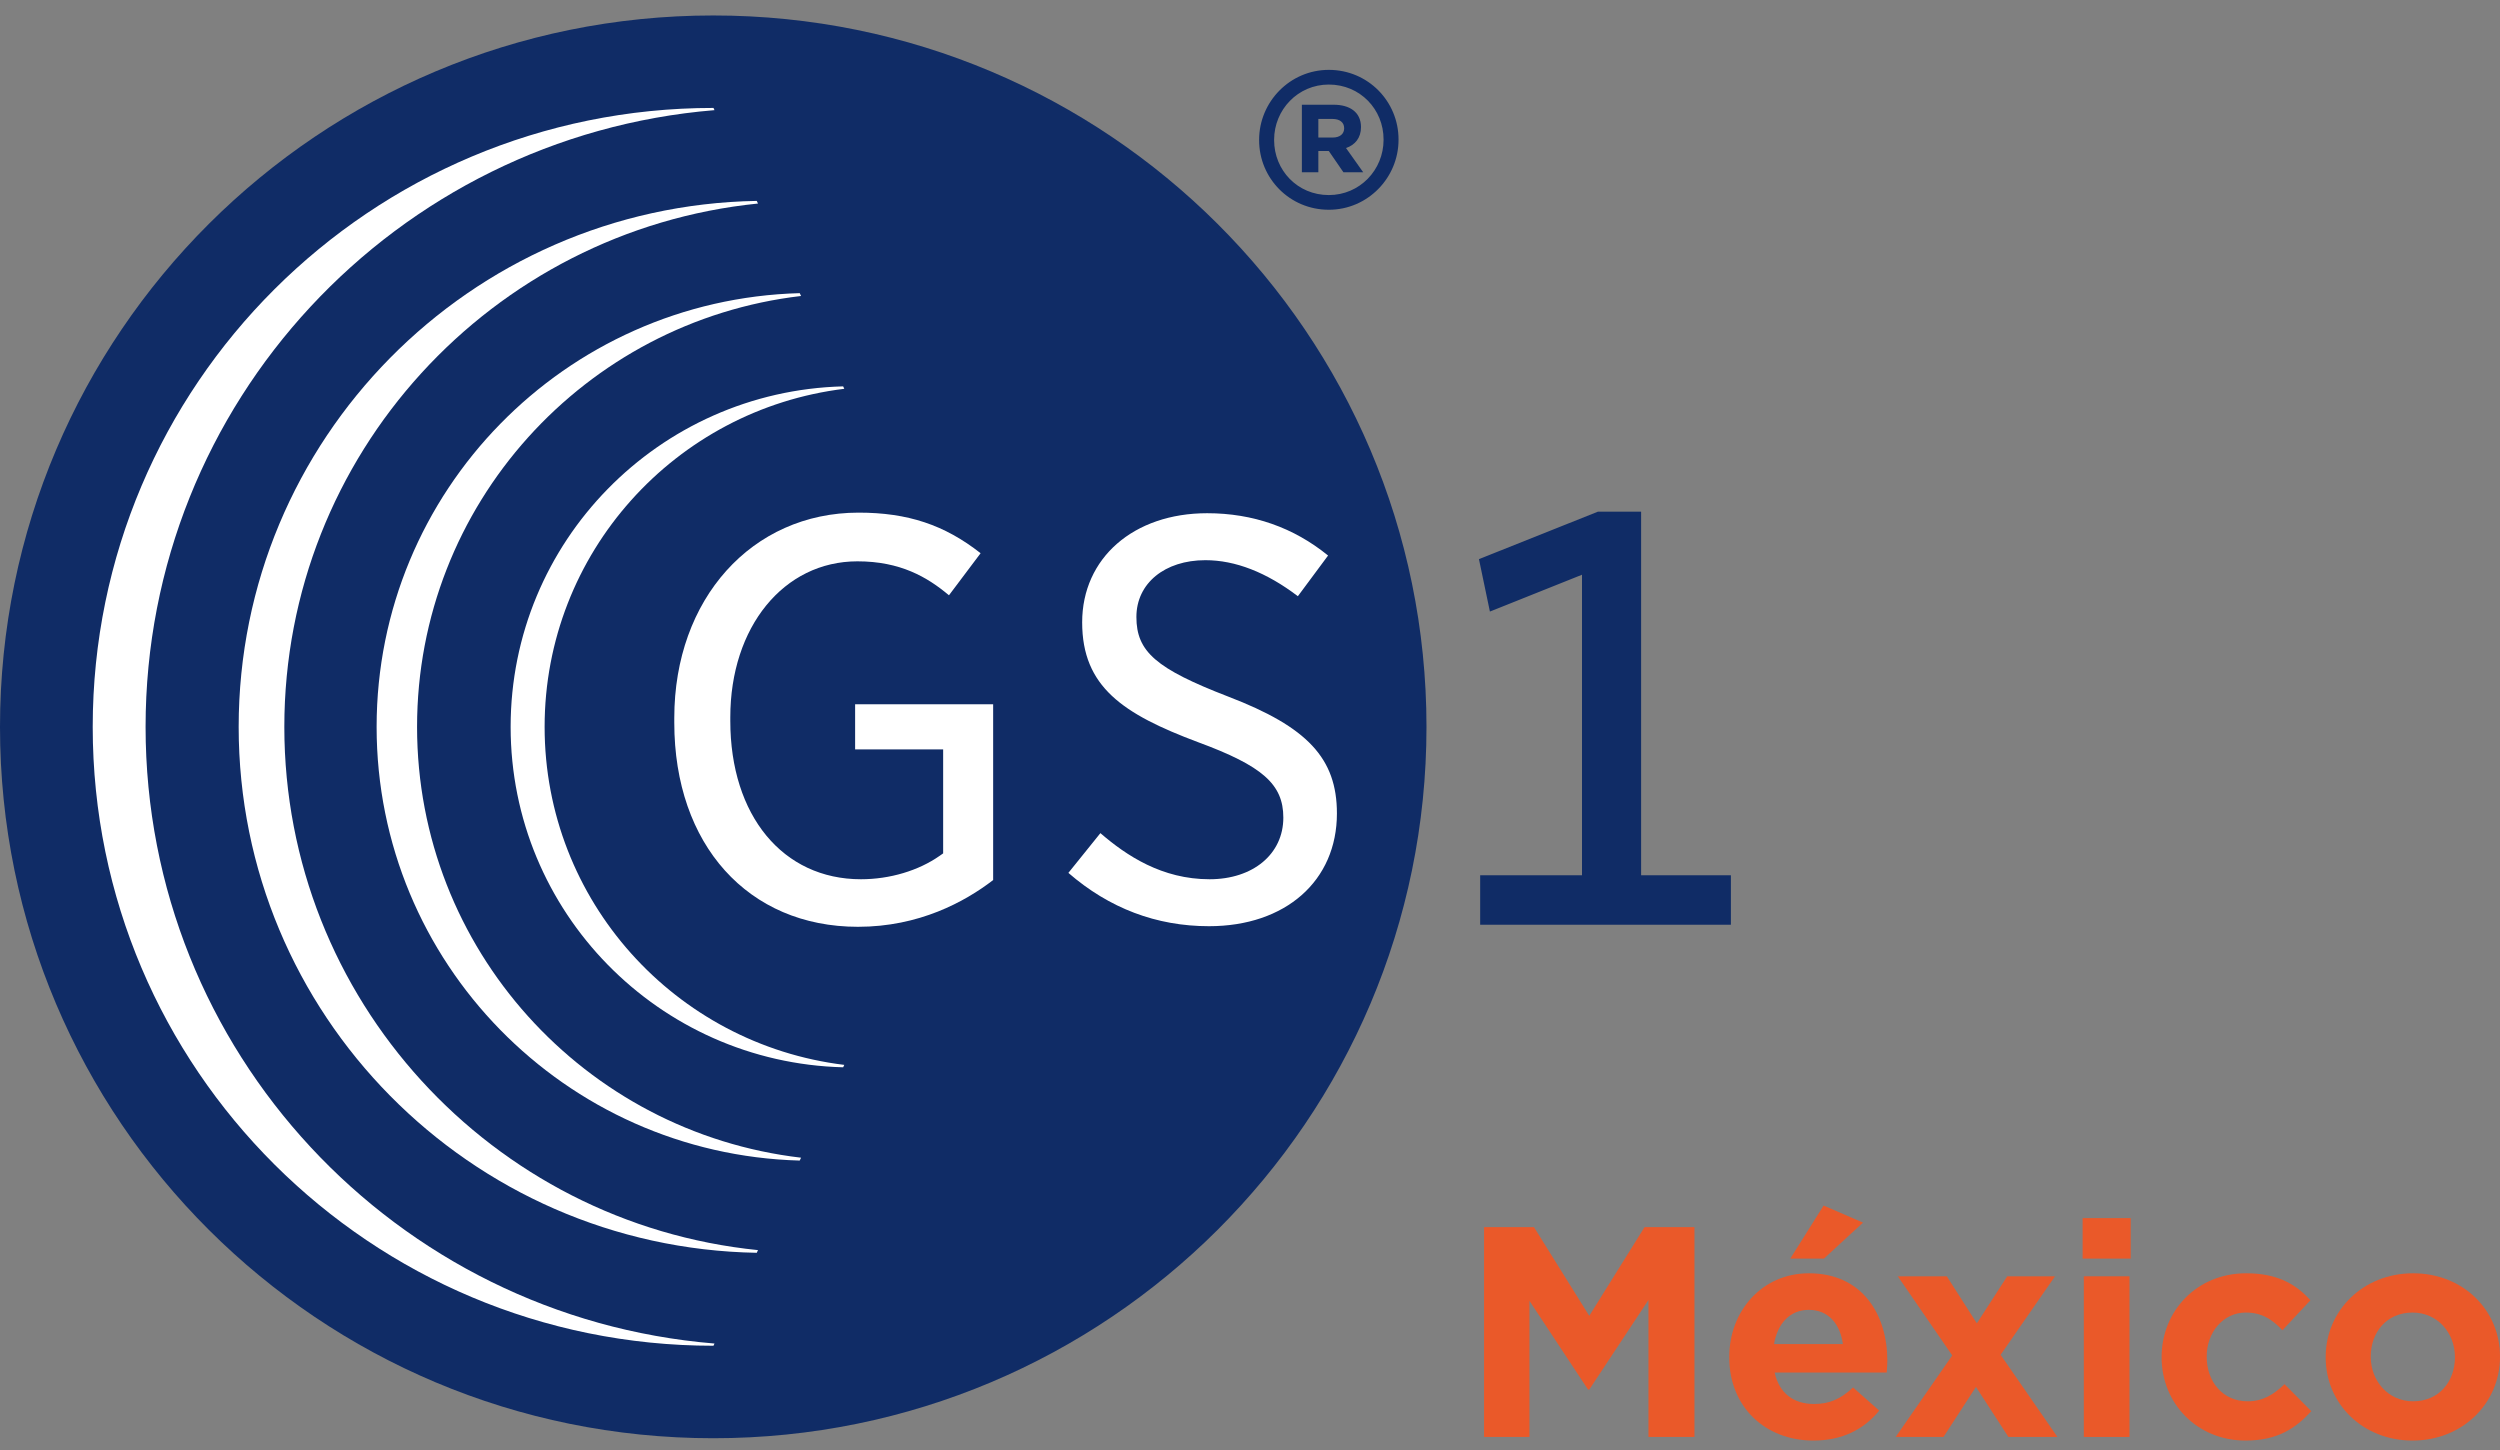
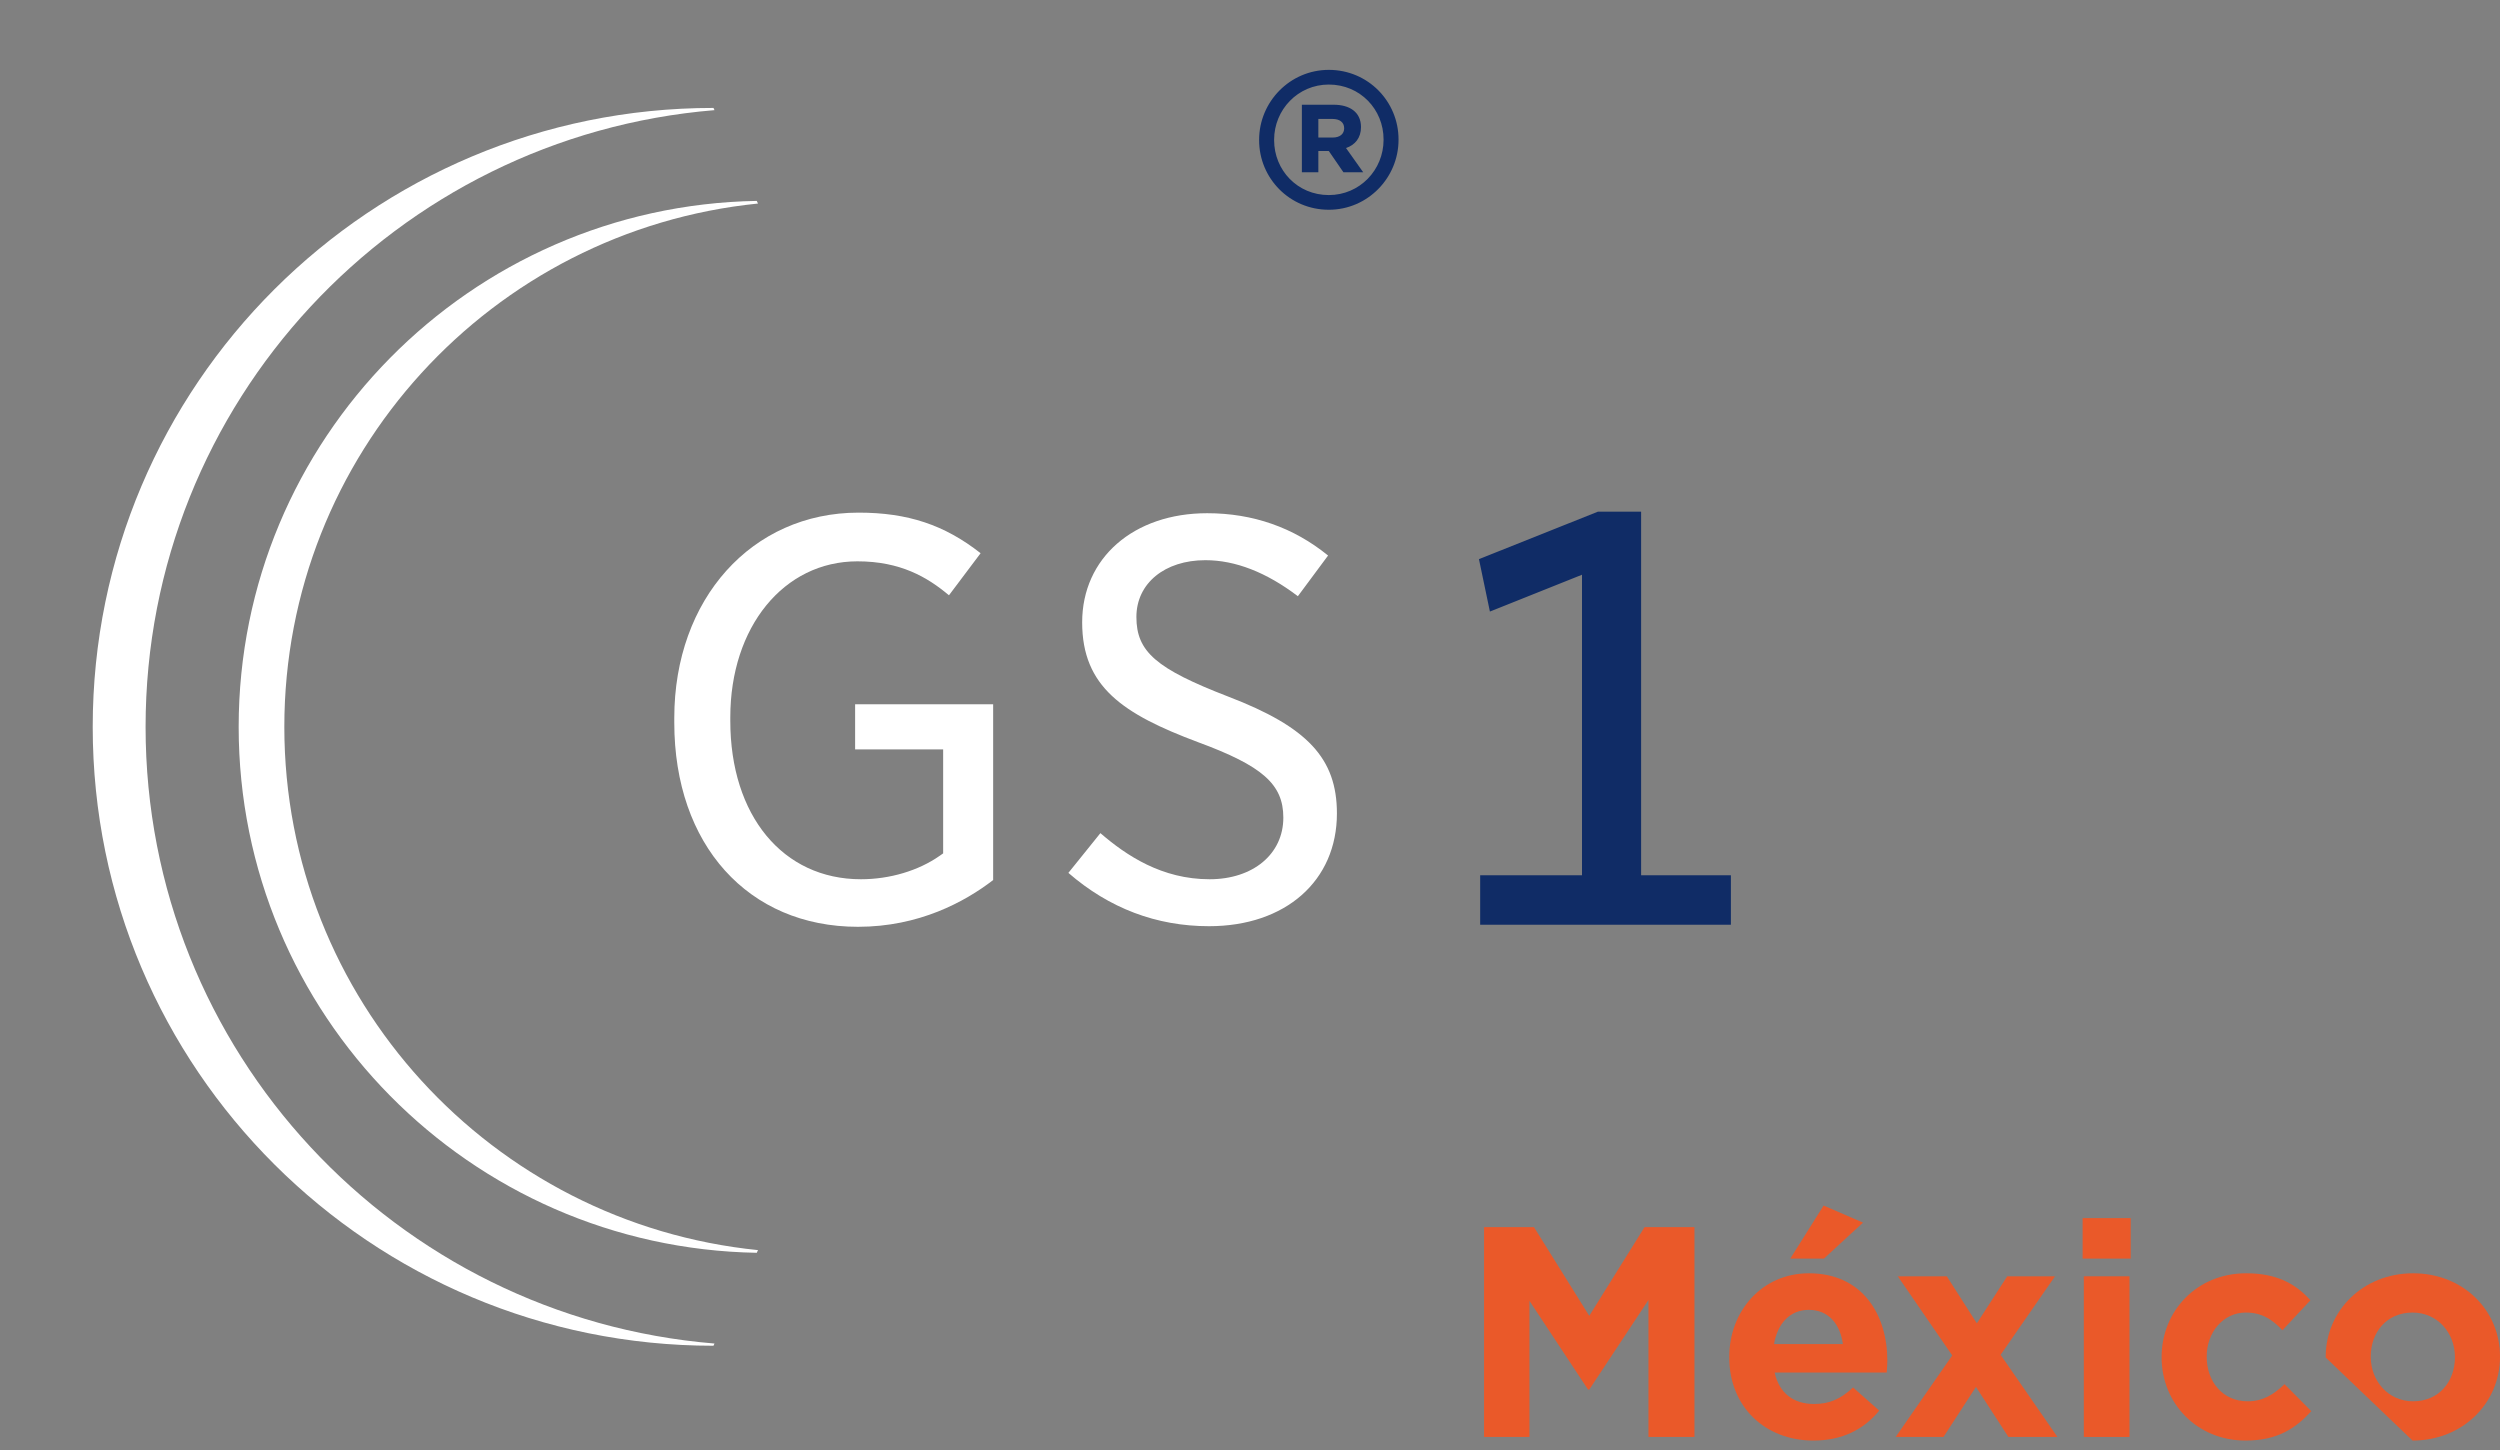
<svg xmlns="http://www.w3.org/2000/svg" width="150" height="87" viewBox="0 0 150 87" fill="none">
  <rect x="0" y="0" width="150" height="87" fill="#808080" stroke="none" />
-   <path d="M85.589 43.614C85.589 67.188 66.422 86.294 42.798 86.294C19.158 86.294 0 67.188 0 43.614C0 20.041 19.158 0.928 42.798 0.928C66.422 0.928 85.589 20.04 85.589 43.614Z" fill="#102C66" />
  <path d="M51.517 30.758C45.108 30.758 40.457 35.939 40.457 43.075V43.36C40.457 50.685 44.886 55.608 51.478 55.608C55.141 55.608 57.884 54.114 59.589 52.804V42.257H51.307V44.965H56.589V51.202L56.389 51.343C55.113 52.24 53.389 52.755 51.657 52.755C46.97 52.755 43.818 48.935 43.818 43.252V43.038C43.818 37.615 47.026 33.68 51.444 33.68C54.019 33.68 55.631 34.621 56.938 35.717L58.836 33.193C56.67 31.489 54.456 30.758 51.517 30.758Z" fill="white" />
  <path d="M64.103 52.373C66.551 54.497 69.386 55.572 72.54 55.572C77.132 55.572 80.215 52.852 80.215 48.808C80.215 45.5 78.45 43.62 73.698 41.797C69.367 40.126 68.184 39.1 68.184 37.02C68.184 34.997 69.886 33.611 72.323 33.611C74.118 33.611 75.985 34.338 77.872 35.773L79.684 33.332C77.616 31.648 75.175 30.793 72.43 30.793C68.015 30.793 64.93 33.484 64.93 37.341C64.93 41.206 67.372 42.84 71.878 44.529C75.754 45.956 77 47.057 77 49.057C77 51.247 75.18 52.755 72.575 52.755C69.718 52.755 67.592 51.341 66.024 49.988L64.103 52.373Z" fill="white" />
  <path d="M88.81 55.485H103.854V52.517H98.467V30.7H95.874L88.737 33.548L89.394 36.693L94.92 34.484V52.517H88.81V55.485Z" fill="#102C66" />
  <path d="M75.547 8.414V8.388C75.547 6.11 77.397 4.192 79.729 4.192C82.084 4.192 83.912 6.088 83.912 8.365V8.388C83.912 10.668 82.062 12.585 79.729 12.585C77.373 12.585 75.547 10.691 75.547 8.414ZM83.014 8.388V8.365C83.014 6.559 81.604 5.073 79.729 5.073C77.876 5.073 76.447 6.582 76.447 8.388V8.407C76.447 10.218 77.853 11.704 79.729 11.704C81.585 11.704 83.014 10.197 83.014 8.388ZM78.112 6.284H80.022C80.961 6.284 81.66 6.711 81.66 7.627C81.66 8.275 81.301 8.701 80.761 8.882L81.793 10.337H80.606L79.729 9.061H79.101V10.337H78.112V6.284ZM79.955 8.253C80.403 8.253 80.65 8.031 80.65 7.694C80.65 7.337 80.379 7.137 79.955 7.137H79.101V8.253H79.955Z" fill="#102C66" />
  <path d="M8.735 43.614C8.735 24.146 23.755 8.181 42.87 6.609L42.809 6.476H42.798C22.232 6.476 5.563 23.105 5.563 43.614C5.563 64.122 22.232 80.745 42.798 80.745H42.809L42.87 80.612C23.755 79.042 8.735 63.081 8.735 43.614Z" fill="white" />
  <path d="M17.06 43.614C17.06 27.268 29.515 13.826 45.48 12.212L45.405 12.054C28.184 12.354 14.32 26.367 14.32 43.614C14.32 60.858 28.184 74.866 45.405 75.168L45.48 75.007C29.515 73.395 17.06 59.959 17.06 43.614Z" fill="white" />
-   <path d="M25.024 43.613C25.024 30.268 35.09 19.277 48.064 17.759L47.983 17.589C33.896 17.972 22.597 29.473 22.597 43.613C22.597 57.753 33.896 69.249 47.983 69.634L48.064 69.462C35.09 67.944 25.024 56.957 25.024 43.613Z" fill="white" />
-   <path d="M32.677 43.612C32.677 33.172 40.524 24.566 50.657 23.328L50.589 23.182C39.52 23.471 30.638 32.503 30.638 43.612C30.638 54.719 39.52 63.749 50.589 64.038L50.657 63.893C40.524 62.656 32.677 54.052 32.677 43.612Z" fill="white" />
  <path d="M89.043 73.627H92.038L95.355 78.951L98.674 73.627H101.667V86.217H98.908V77.997L95.355 83.376H95.283L91.767 78.051V86.217H89.043V73.627Z" fill="#EA5929" />
  <path d="M103.755 81.45V81.415C103.755 78.663 105.72 76.397 108.533 76.397C111.762 76.397 113.24 78.896 113.24 81.632C113.24 81.846 113.223 82.098 113.204 82.35H106.478C106.749 83.591 107.614 84.239 108.84 84.239C109.76 84.239 110.427 83.95 111.184 83.249L112.753 84.635C111.851 85.749 110.554 86.434 108.805 86.434C105.902 86.434 103.755 84.4 103.755 81.45ZM110.571 80.642C110.409 79.419 109.687 78.591 108.533 78.591C107.398 78.591 106.658 79.4 106.442 80.642H110.571ZM109.417 72.332L111.78 73.357L109.435 75.516H107.416L109.417 72.332Z" fill="#EA5929" />
  <path d="M118.611 79.4L120.433 76.578H123.3L120.036 81.289L123.445 86.217H120.504L118.557 83.214L116.61 86.217H113.742L117.133 81.326L113.868 76.578H116.808L118.611 79.4Z" fill="#EA5929" />
  <path d="M124.957 73.087H127.842V75.516H124.957V73.087ZM125.029 76.578H127.77V86.217H125.029V76.578Z" fill="#EA5929" />
  <path d="M129.697 81.451V81.415C129.697 78.663 131.807 76.397 134.764 76.397C136.586 76.397 137.721 77.008 138.624 78.016L136.946 79.815C136.333 79.167 135.72 78.753 134.747 78.753C133.376 78.753 132.403 79.958 132.403 81.38V81.415C132.403 82.89 133.358 84.078 134.855 84.078C135.774 84.078 136.406 83.682 137.072 83.051L138.677 84.671C137.74 85.696 136.658 86.434 134.729 86.434C131.825 86.434 129.697 84.202 129.697 81.451Z" fill="#EA5929" />
-   <path d="M139.541 81.451V81.415C139.541 78.645 141.777 76.397 144.789 76.397C147.782 76.397 150 78.609 150 81.38V81.415C150 84.184 147.764 86.434 144.753 86.434C141.759 86.434 139.541 84.221 139.541 81.451ZM147.295 81.451V81.415C147.295 79.993 146.268 78.753 144.753 78.753C143.184 78.753 142.246 79.958 142.246 81.38V81.415C142.246 82.836 143.274 84.078 144.789 84.078C146.357 84.078 147.295 82.872 147.295 81.451Z" fill="#EA5929" />
+   <path d="M139.541 81.451V81.415C139.541 78.645 141.777 76.397 144.789 76.397C147.782 76.397 150 78.609 150 81.38V81.415C150 84.184 147.764 86.434 144.753 86.434ZM147.295 81.451V81.415C147.295 79.993 146.268 78.753 144.753 78.753C143.184 78.753 142.246 79.958 142.246 81.38V81.415C142.246 82.836 143.274 84.078 144.789 84.078C146.357 84.078 147.295 82.872 147.295 81.451Z" fill="#EA5929" />
</svg>